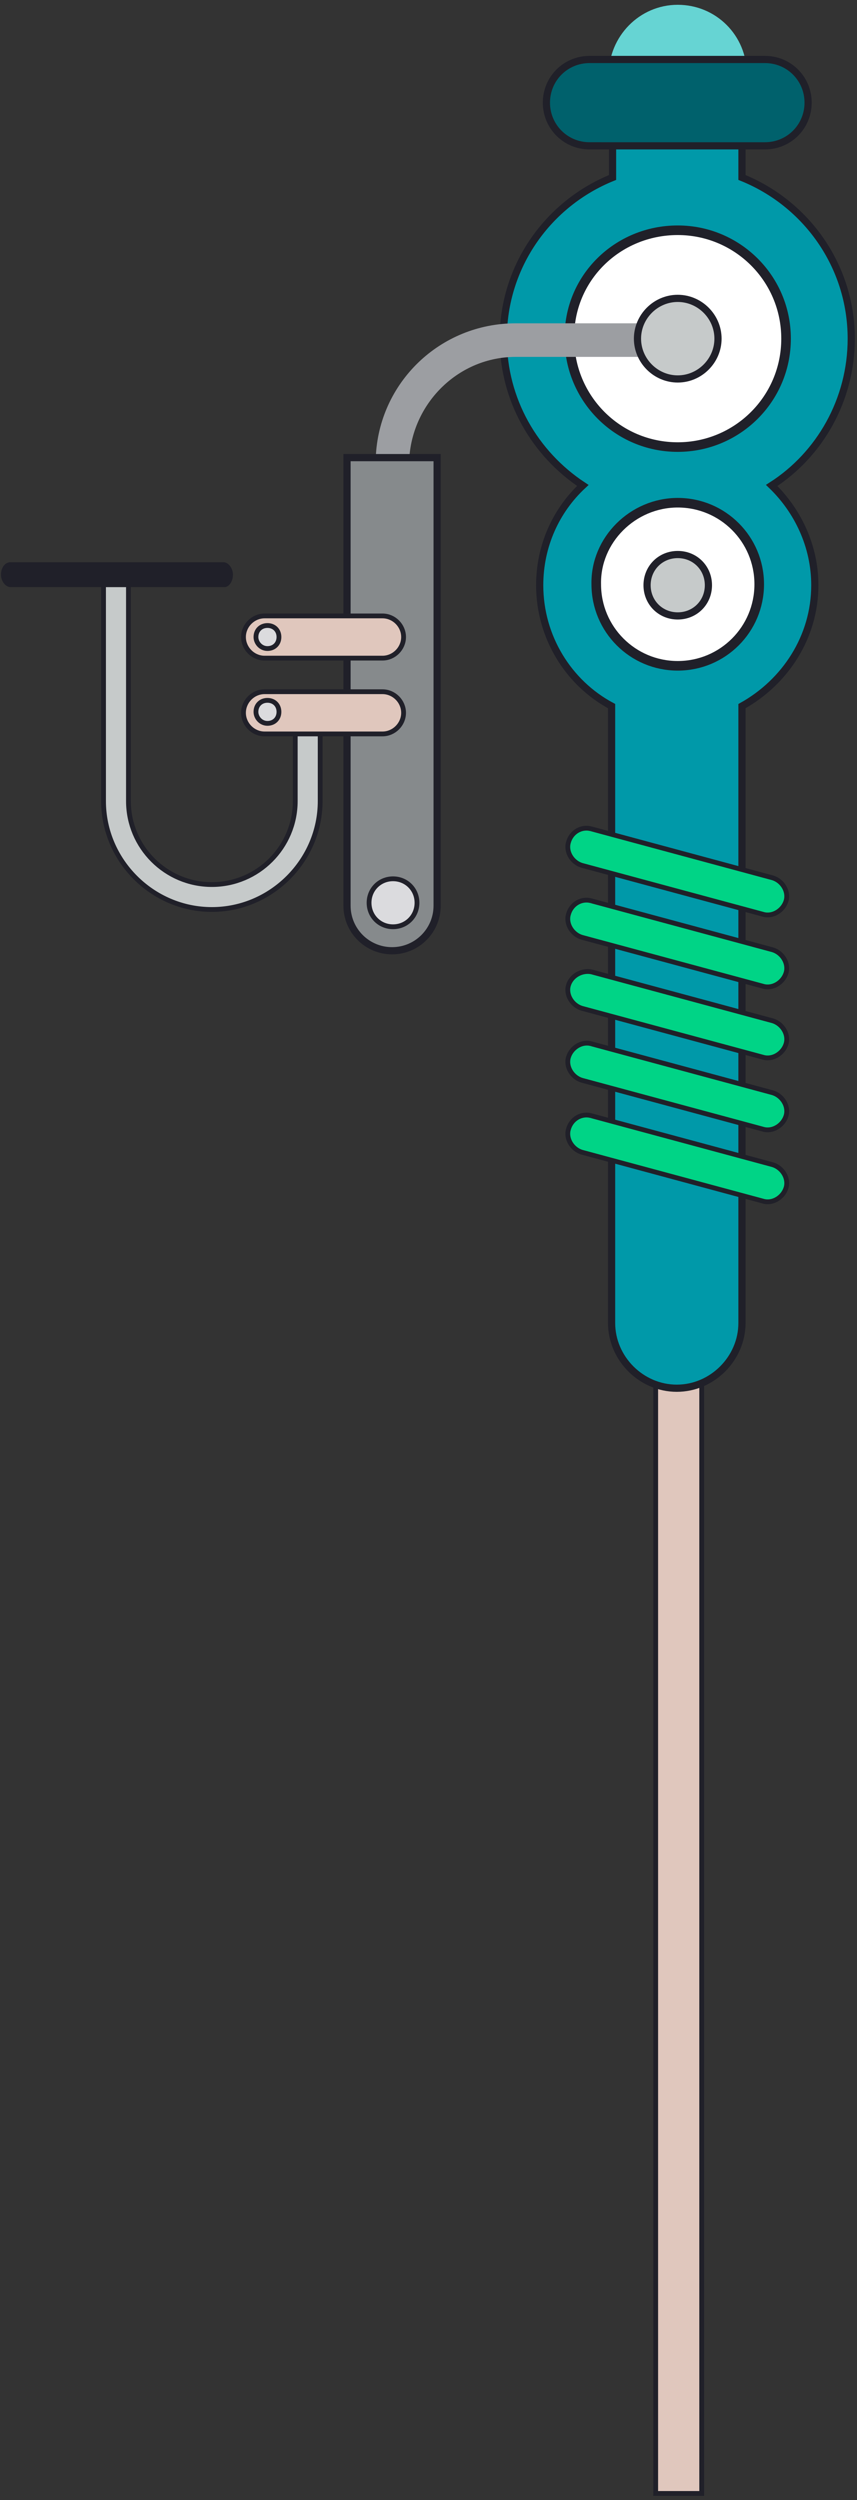
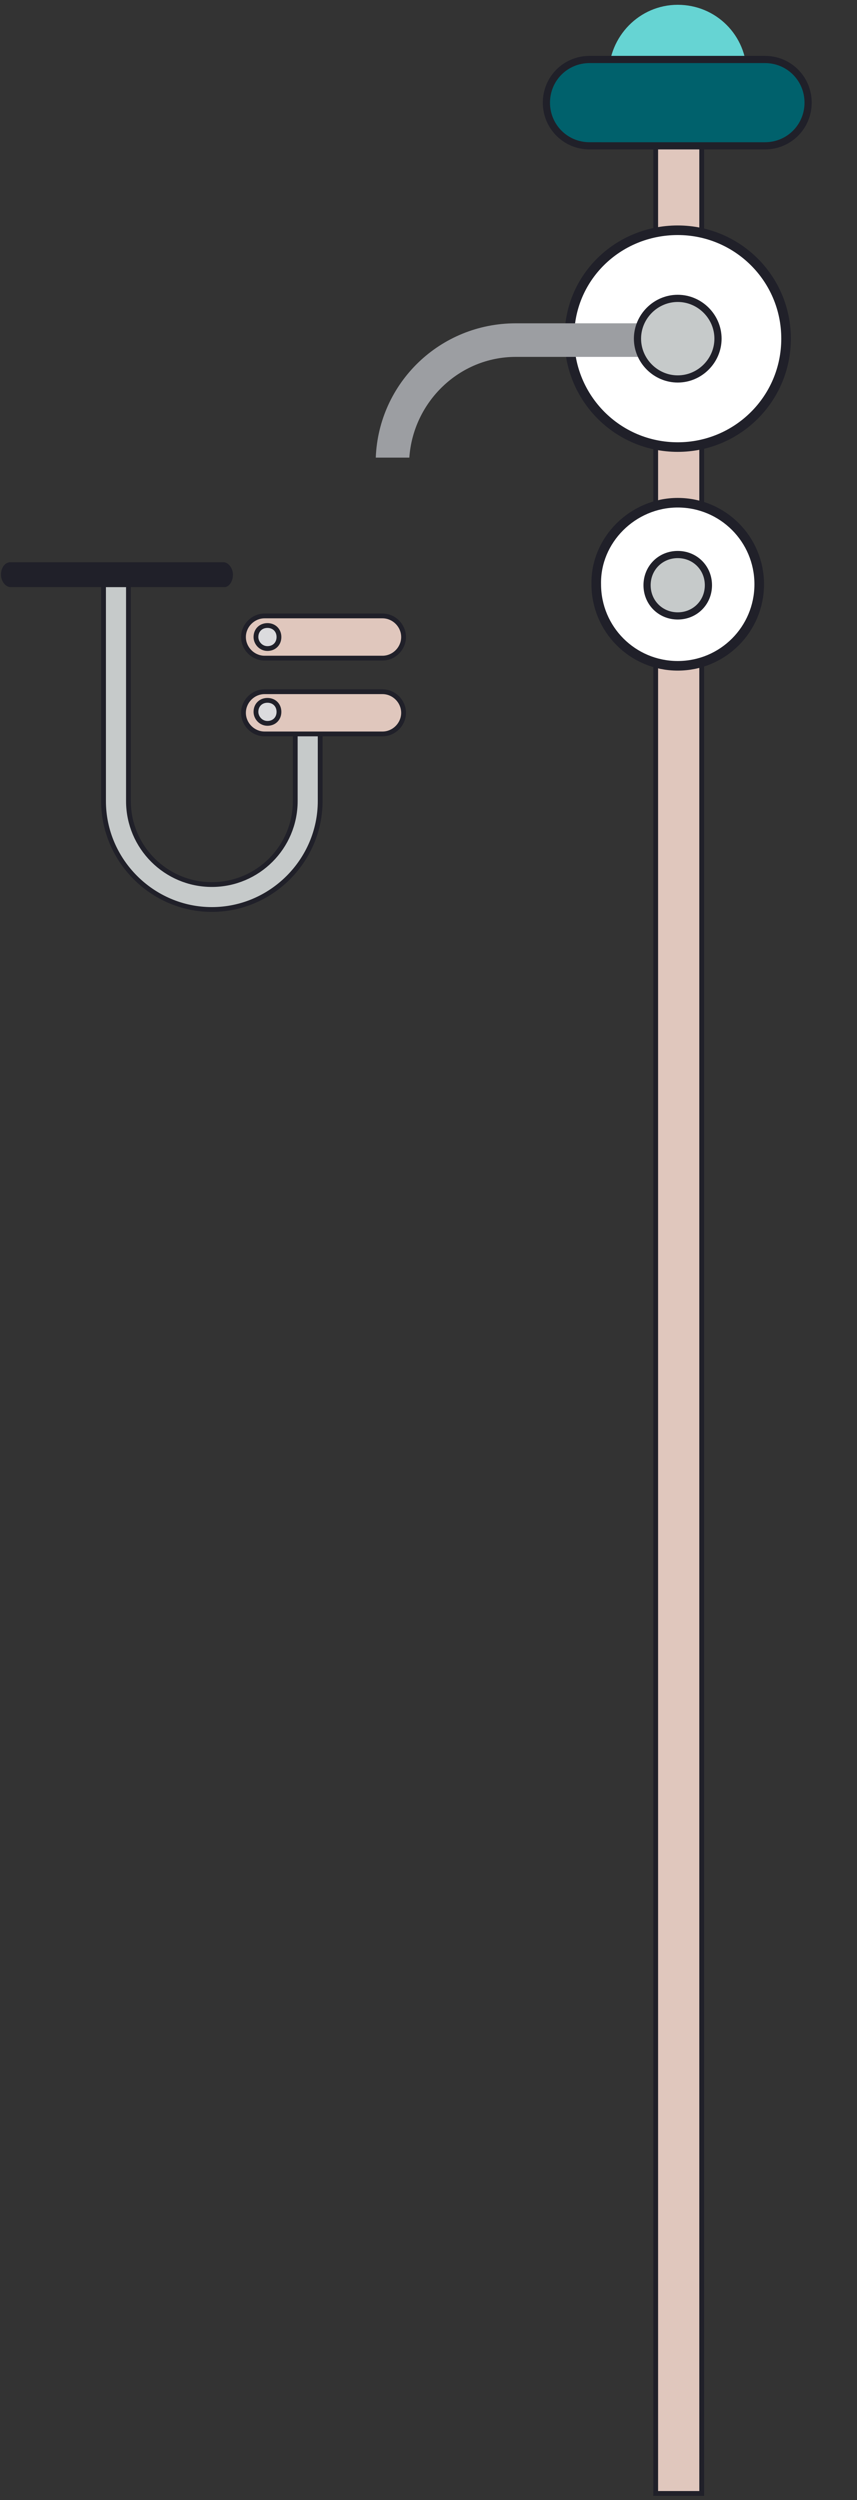
<svg xmlns="http://www.w3.org/2000/svg" version="1.1" id="Layer_1" x="0" y="0" viewBox="0 0 89.4 260.6" xml:space="preserve">
  <rect x="0" y="0" width="89.4" height="260.6" fill="#333333" stroke="none" />
  <style>.st0,.st9{stroke:#202029;stroke-miterlimit:10;fill:#e0c7bd;stroke-width:.5}.st9{fill:#dbdbde}</style>
  <path class="st0" d="M68.4 8.4h4.8v251.5h-4.8z" />
-   <path d="M80.5 50.6c5-3.2 8.3-8.9 8.3-15.3 0-7.6-4.7-14.1-11.4-16.8v-8H63.9v8c-6.7 2.7-11.4 9.2-11.4 16.8 0 6.4 3.3 12 8.3 15.3-2.8 2.6-4.5 6.3-4.5 10.4 0 5.4 3 10.2 7.5 12.6v64.3c0 3.7 3.1 6.8 6.8 6.8s6.8-3.1 6.8-6.8V73.6C81.9 71.1 85 66.4 85 61c0-4.1-1.8-7.8-4.5-10.4z" fill="#0099a9" stroke="#202029" stroke-width=".75" stroke-miterlimit="10" />
  <path d="M70.7.5c4 0 7.2 3.2 7.2 7.2S74.7 15 70.7 15s-7.2-3.2-7.2-7.2S66.7.5 70.7.5" fill="#66d4d3" />
  <path d="M61.5 6.2h18.3c2.5 0 4.5 2 4.5 4.5s-2 4.5-4.5 4.5H61.5c-2.5 0-4.5-2-4.5-4.5s2-4.5 4.5-4.5" fill="#00616c" stroke="#202029" stroke-width=".75" stroke-miterlimit="10" />
  <path d="M70.7 24C76.9 24 82 29 82 35.3c0 6.3-5.1 11.3-11.3 11.3-6.3 0-11.3-5.1-11.3-11.3-.1-6.3 5-11.3 11.3-11.3m0 28.4c4.7 0 8.5 3.8 8.5 8.5s-3.8 8.5-8.5 8.5-8.5-3.8-8.5-8.5c-.1-4.6 3.8-8.5 8.5-8.5" fill="#fff" stroke="#202029" stroke-miterlimit="10" />
  <path d="M68.4 37.2H53.8c-5.9 0-10.7 4.7-11.1 10.5h-3.5c.3-7.8 6.7-14 14.6-14h14.6v3.5z" fill="#9c9ea2" />
  <path d="M70.7 31.1c2.3 0 4.2 1.9 4.2 4.2 0 2.3-1.9 4.2-4.2 4.2-2.3 0-4.2-1.9-4.2-4.2 0-2.3 1.9-4.2 4.2-4.2m0 26.7c1.8 0 3.2 1.4 3.2 3.2 0 1.8-1.4 3.2-3.2 3.2-1.8 0-3.2-1.4-3.2-3.2 0-1.8 1.4-3.2 3.2-3.2" fill="#c6caca" stroke-width=".75" stroke="#202029" stroke-miterlimit="10" />
  <path d="M10.8 59.9v23.6c0 6.2 5.1 11.3 11.3 11.3 6.2 0 11.3-5.1 11.3-11.3v-8.2h-2.6v8.2c0 4.8-3.9 8.7-8.7 8.7-4.8 0-8.7-3.9-8.7-8.7V59.9h-2.6z" fill="#c6caca" stroke="#202029" stroke-width=".5" stroke-miterlimit="10" />
-   <path d="M36.3 47.7h9.3v46.7c0 2.6-2.1 4.7-4.7 4.7s-4.7-2.1-4.7-4.7V47.7z" fill="#868a8c" stroke="#202029" stroke-width=".75" stroke-miterlimit="10" />
-   <path class="st9" d="M41 96.6c1.4 0 2.5-1.1 2.5-2.5s-1.1-2.5-2.5-2.5-2.5 1.1-2.5 2.5 1.1 2.5 2.5 2.5" />
  <path class="st0" d="M27.6 76.5h12.3c1.2 0 2.2-1 2.2-2.2 0-1.2-1-2.2-2.2-2.2H27.6c-1.2 0-2.2 1-2.2 2.2 0 1.2 1 2.2 2.2 2.2m0-7.9h12.3c1.2 0 2.2-1 2.2-2.2 0-1.2-1-2.2-2.2-2.2H27.6c-1.2 0-2.2 1-2.2 2.2 0 1.2 1 2.2 2.2 2.2" />
  <path class="st9" d="M27.9 67.6c.7 0 1.2-.5 1.2-1.2s-.5-1.2-1.2-1.2-1.2.5-1.2 1.2c0 .6.5 1.2 1.2 1.2m0 7.8c.7 0 1.2-.5 1.2-1.2s-.5-1.2-1.2-1.2-1.2.5-1.2 1.2c0 .6.5 1.2 1.2 1.2" />
  <path d="M23.4 61.2H1.1c-.5 0-1-.6-1-1.3 0-.7.4-1.3 1-1.3h22.2c.5 0 1 .6 1 1.3 0 .7-.4 1.3-.9 1.3" fill="#202029" />
-   <path d="M61.7 86.4l18.9 5.1c1 .3 1.7 1.4 1.4 2.4-.3 1-1.4 1.7-2.4 1.4l-18.9-5.1c-1-.3-1.7-1.4-1.4-2.4.3-1.1 1.4-1.7 2.4-1.4m0 7.5L80.6 99c1 .3 1.7 1.4 1.4 2.4-.3 1-1.4 1.7-2.4 1.4l-18.9-5.1c-1-.3-1.7-1.4-1.4-2.4.3-1.1 1.4-1.7 2.4-1.4m0 7.4l18.9 5.1c1 .3 1.7 1.4 1.4 2.4-.3 1-1.4 1.7-2.4 1.4l-18.9-5.1c-1-.3-1.7-1.4-1.4-2.4.3-1 1.4-1.6 2.4-1.4m0 7.5l18.9 5.1c1 .3 1.7 1.4 1.4 2.4-.3 1-1.4 1.7-2.4 1.4l-18.9-5.1c-1-.3-1.7-1.4-1.4-2.4.3-1 1.4-1.7 2.4-1.4m0 7.5l18.9 5.1c1 .3 1.7 1.4 1.4 2.4-.3 1-1.4 1.7-2.4 1.4l-18.9-5.1c-1-.3-1.7-1.4-1.4-2.4.3-1.1 1.4-1.7 2.4-1.4" fill="#00d486" stroke-width=".5" stroke="#202029" stroke-miterlimit="10" />
</svg>